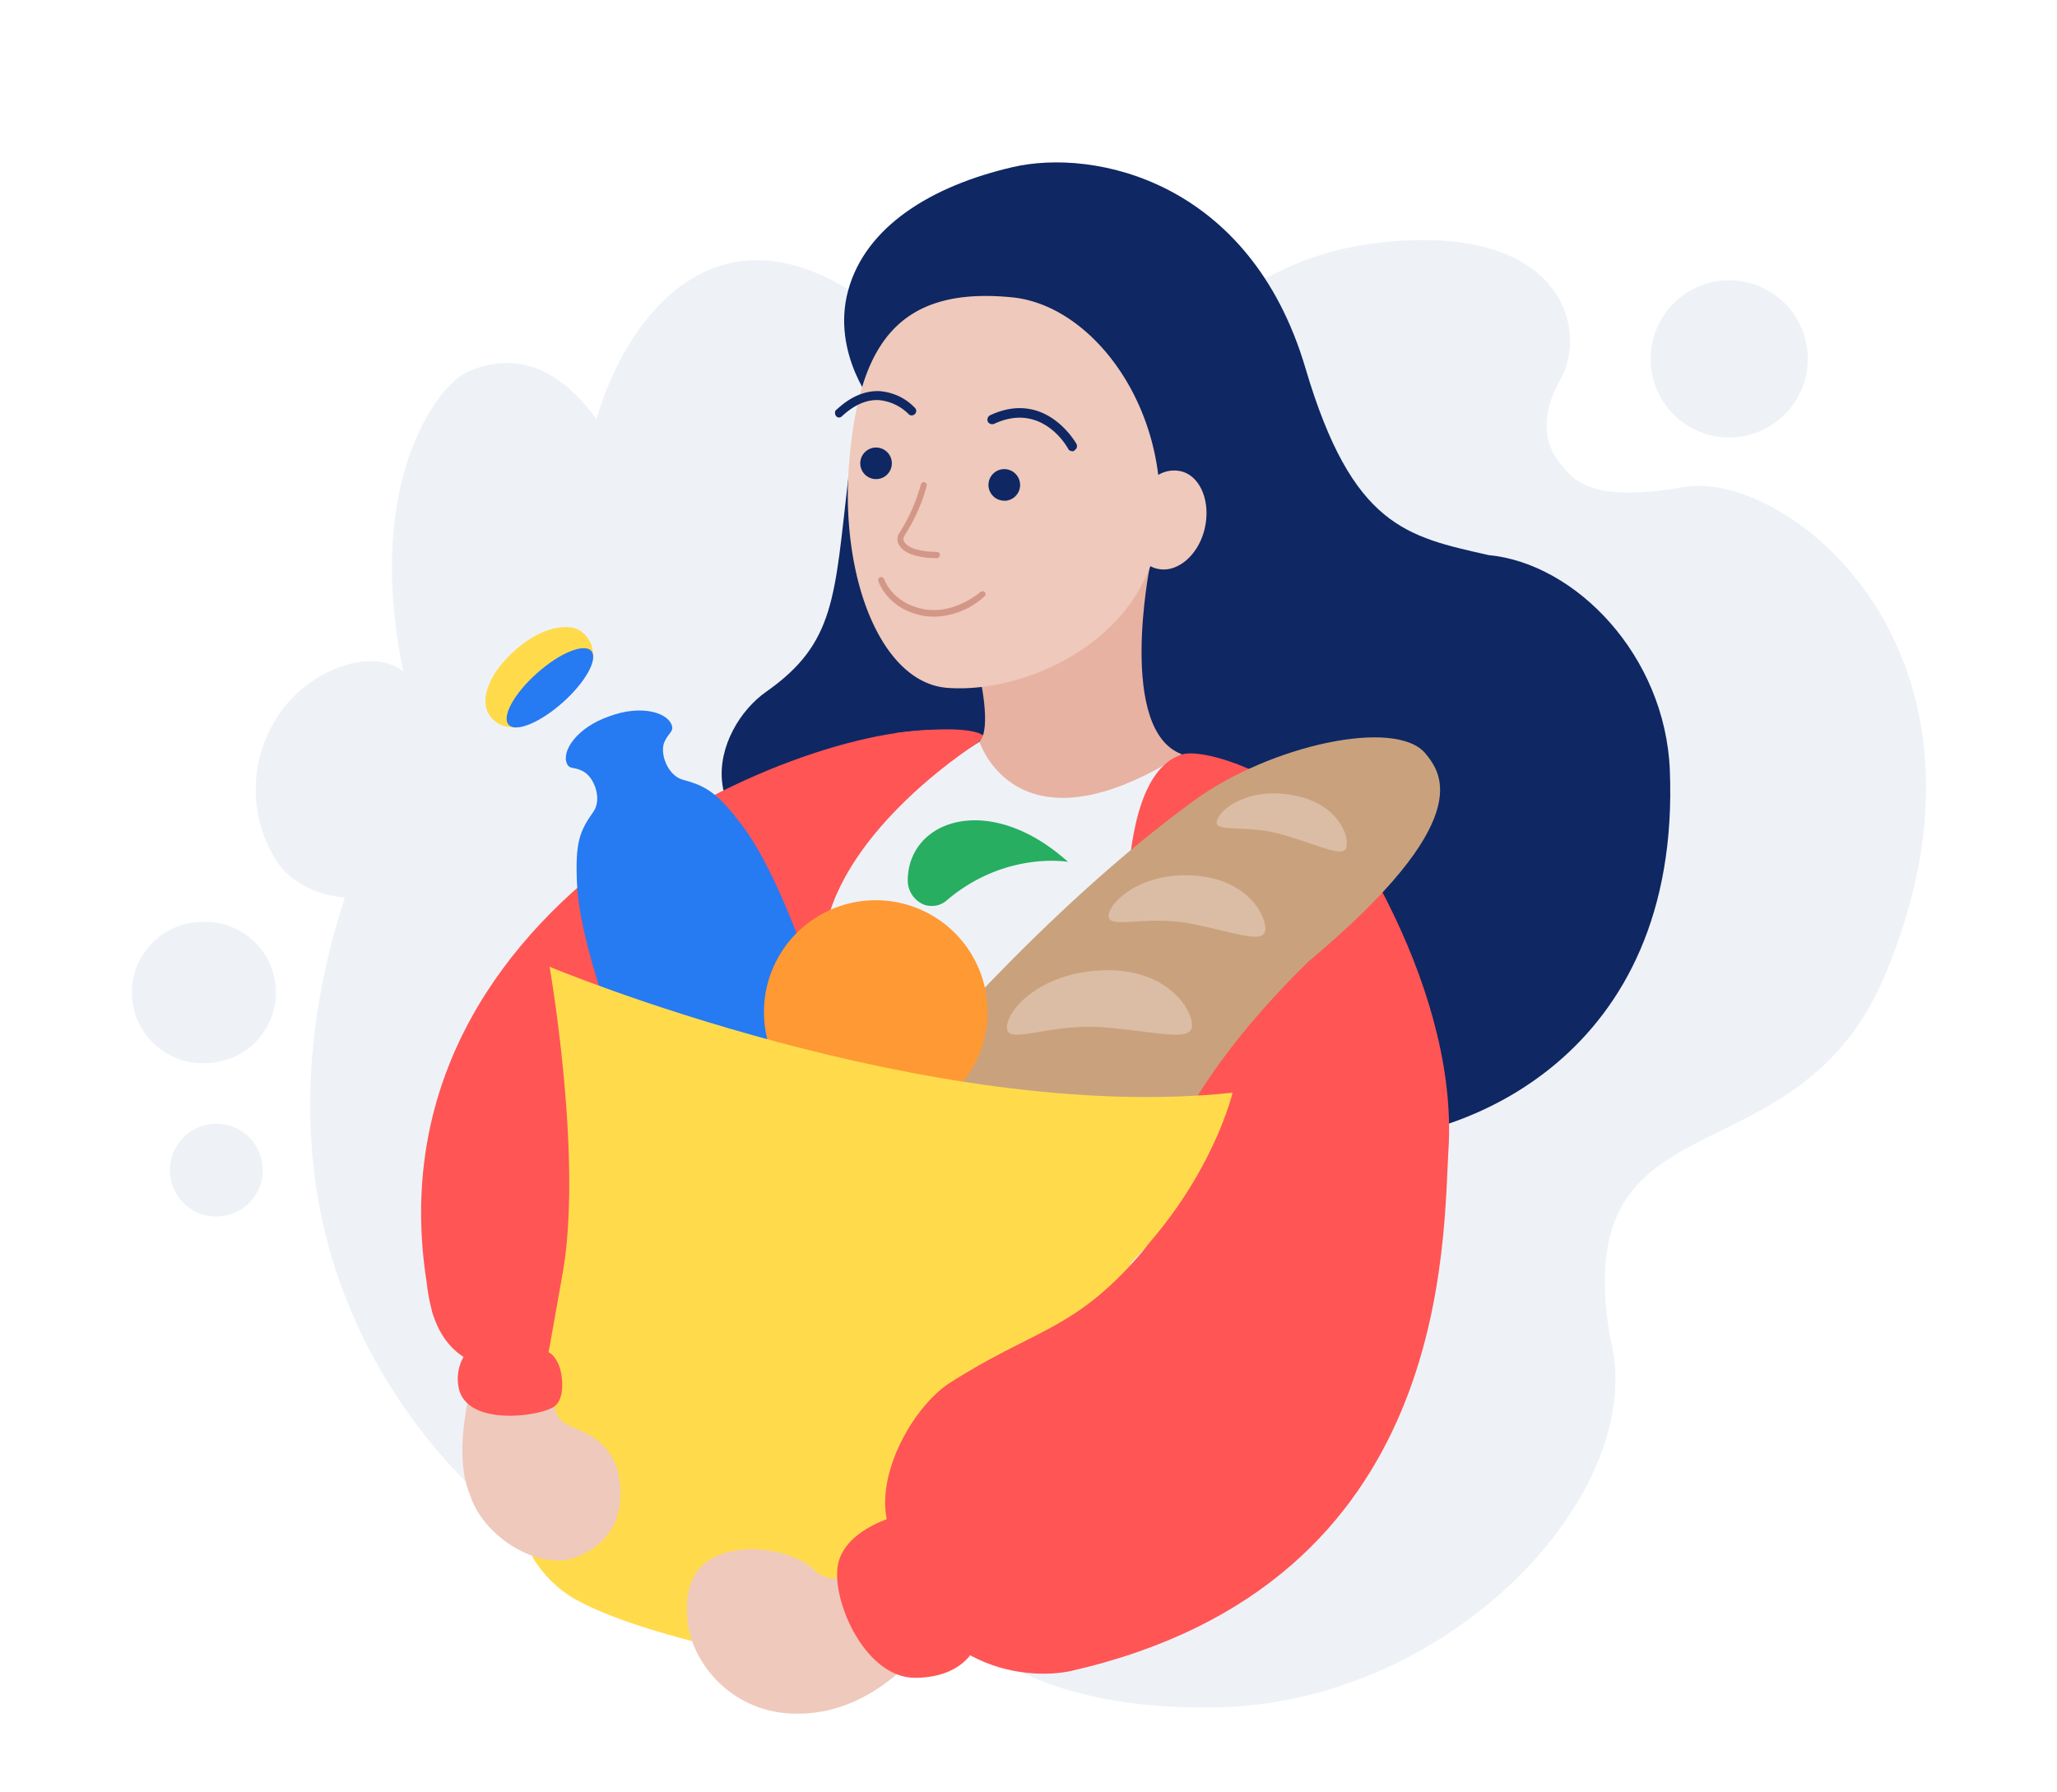
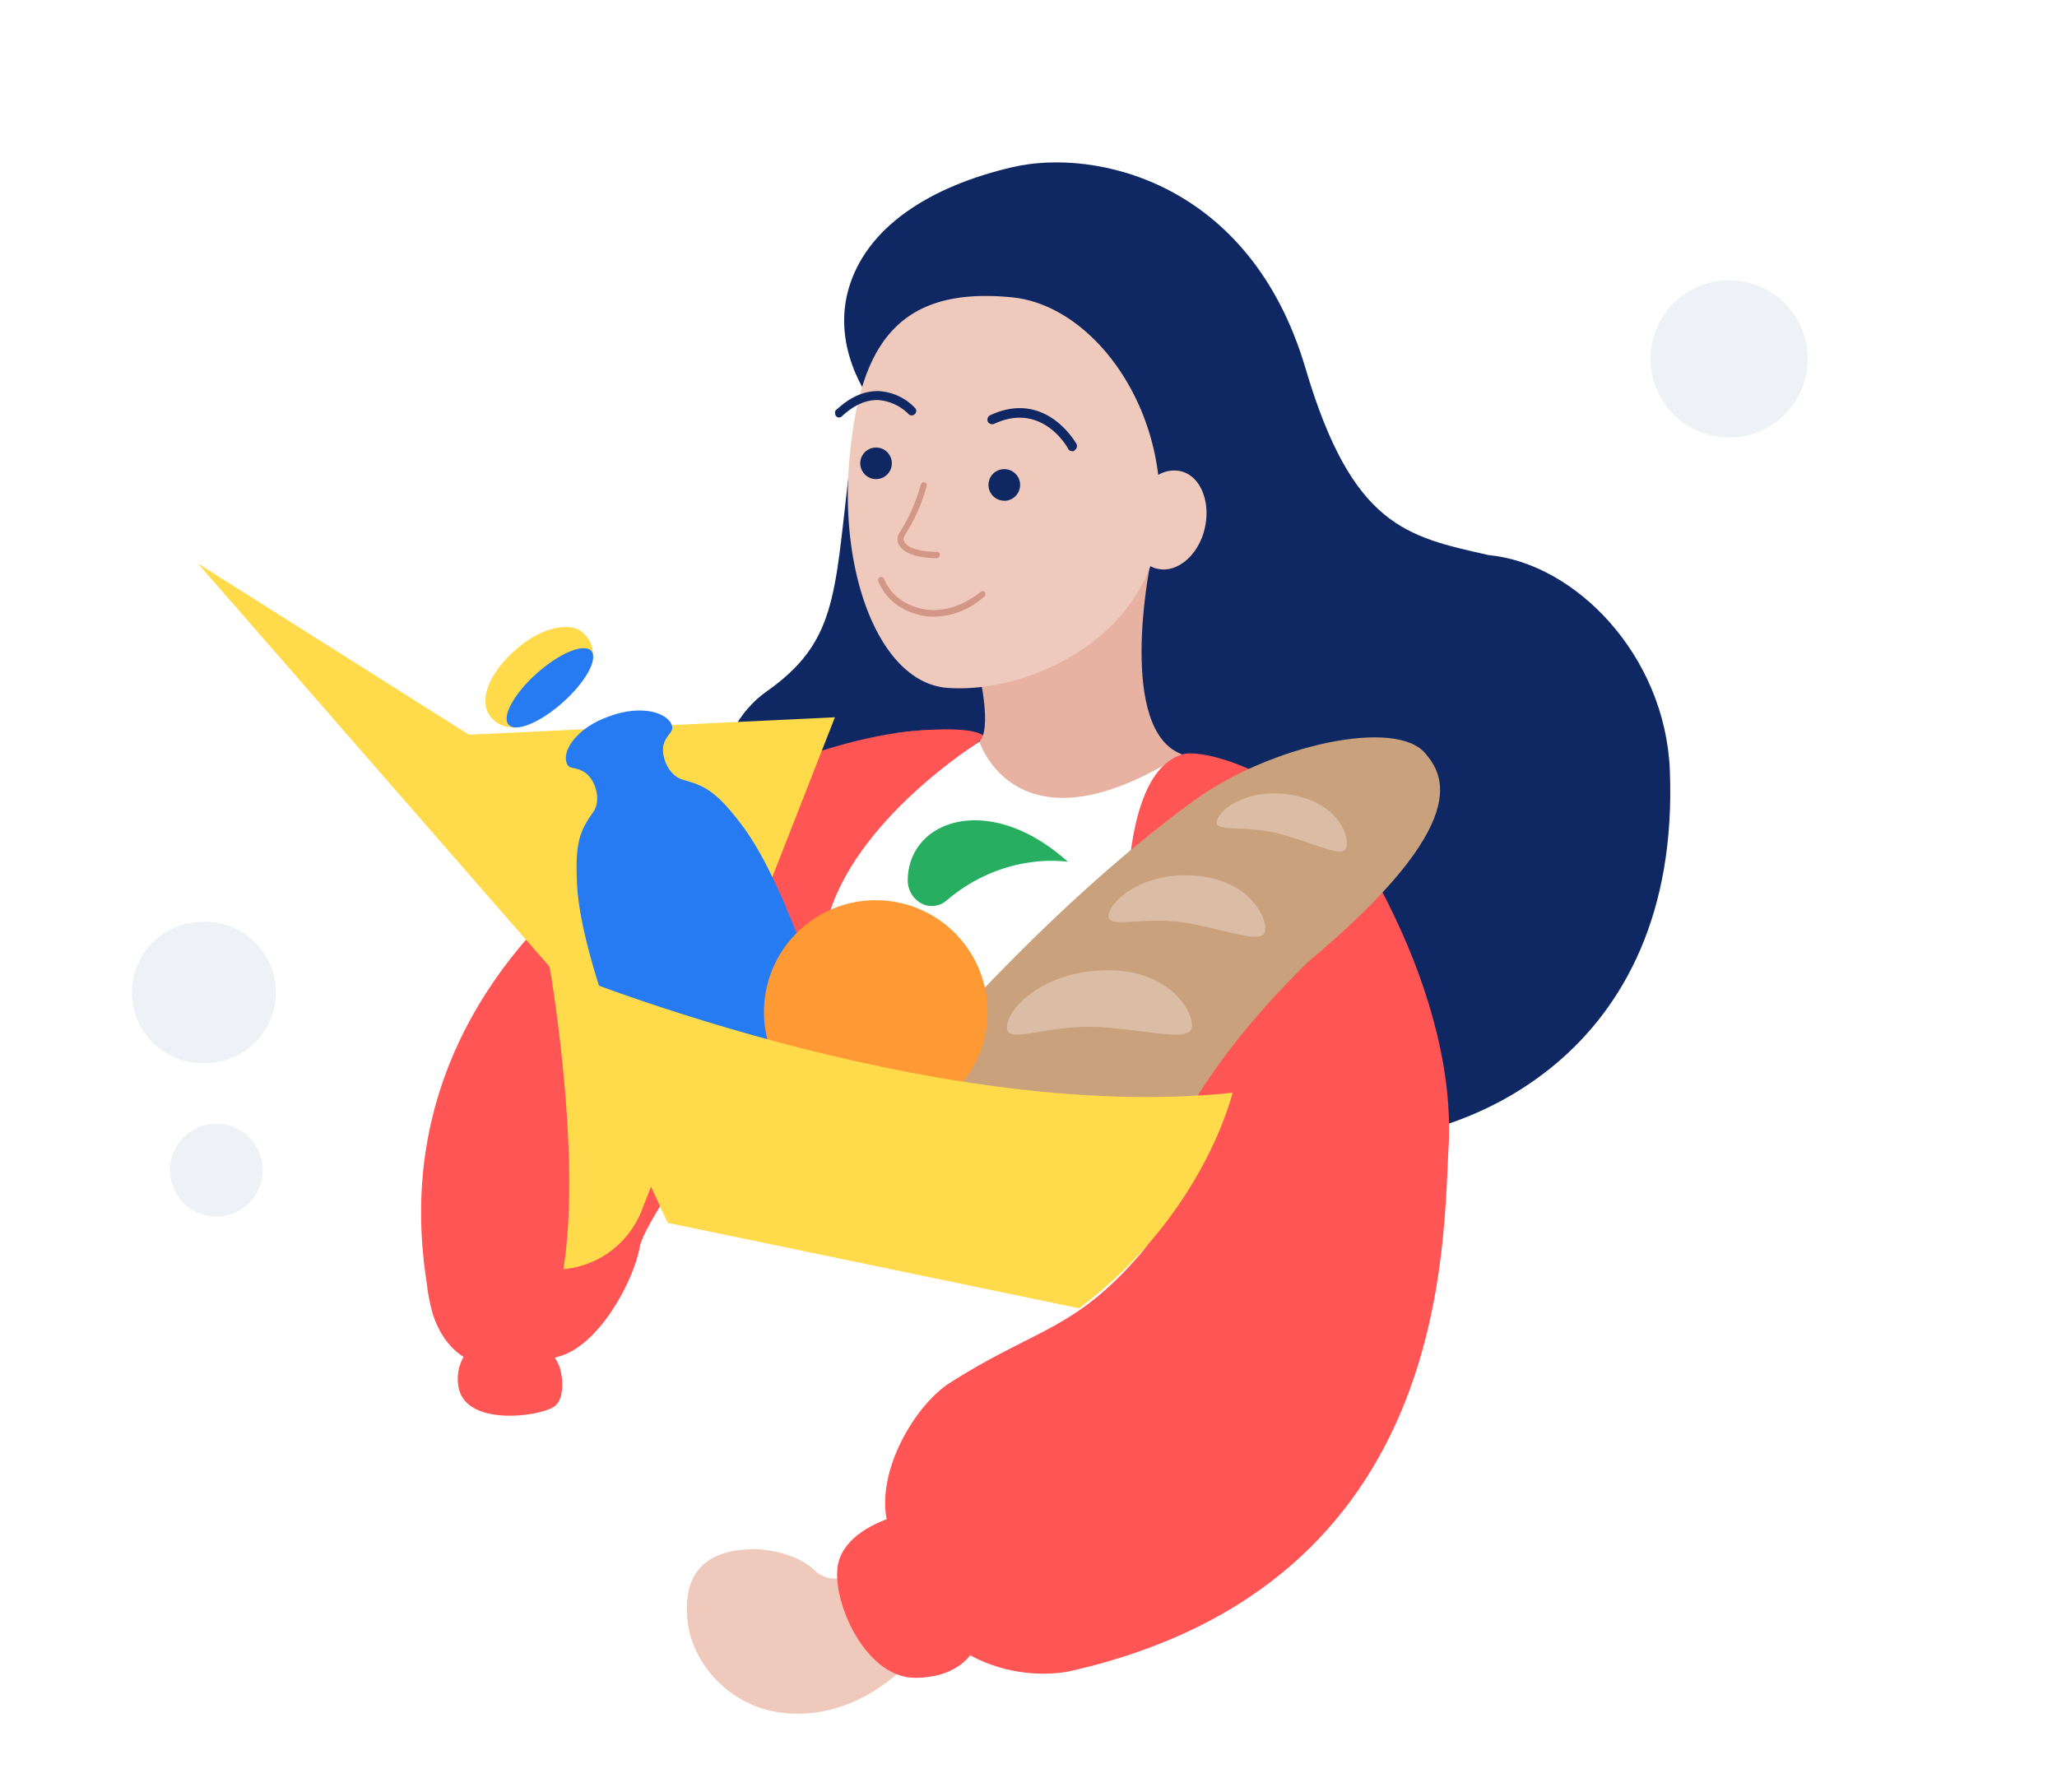
<svg xmlns="http://www.w3.org/2000/svg" width="202" height="176" fill="none">
-   <path d="M165.38 47.83c-9.58 1.66-10.98-.93-12.17-2.33-1.6-1.91-1.92-4.76 0-8.18 2.8-4.92.26-15.27-17.1-13.56-14.13 1.4-17.4 9.58-32.88 15.94-3.53 1.45-7 3.16-10.31 5.02 1.6-4.55-.05-9.93-8.65-15.68-13.93-9.32-22.69 1.86-25.7 12.11-5.33-7.35-10.6-5.54-12.73-4.6-2.85 1.29-10.15 10.87-6.22 29.4-3.36-2.64-9.89.15-12.58 4.76a13.04 13.04 0 0 0 .1 13.82c1.4 2.18 4.04 3.37 6.73 3.63-3.36 10.14-4.87 22.46-1.55 34.42 5.75 20.8 26.88 42.86 64.74 39.65a23.37 23.37 0 0 0 4.72 2.64c4.35 1.81 10.1 2.95 17.86 2.8 23.16-.52 42.42-21.43 38.49-36.24-4.25-24.85 18.33-14.6 27.09-35.92 13.05-31.58-9.8-49.44-19.84-47.68z" fill="#EEF2F7" />
  <path d="M83.29 47.05c-1.35 11.6-1.25 16.1-8.03 20.87-5.13 3.57-8.7 14.39 6.73 17.34 0 0 8.24-9.32 15.07-12.9 3.78-1.96 2.54-8.38 2.49-11.28-.16-8.33-16.26-14.03-16.26-14.03z" fill="#0F2763" />
  <path d="M90.23 74.18L87.9 72s7.92-1.13 8.96.52l-.73.26c-1.19.47-3.52 2.43-4.5 3.37-.52.56-1.4-1.97-1.4-1.97z" fill="#F55" />
  <path d="M163.98 75.63c-.46-11.23-9.22-20.3-17.81-21.12-7.98-1.81-13.37-2.75-17.98-18.38-5.44-18.37-20.72-21.58-28.74-19.72-8.03 1.86-14.45 5.85-16.16 12.11-1.71 6.27 2.69 11.5 2.69 11.5L114 73.13s16.63 38.83 19.27 38.83c10.15 0 31.85-8.03 30.71-36.34z" fill="#0F2763" />
  <path d="M96.18 72.83c-.93-.52-1.97-.88-3-1.08-13.05-1.3-57.23 16.3-51.28 54.2.1.92.26 1.86.52 2.79v.05c.73 2.43 1.97 3.83 3.42 4.66 3.1 1.81 7.35.3 8.9-.2 4-.94 7.52-7.46 8.09-10.83.36-2.53 12.53-20.44 18.02-22.67 0 0-1.24-2.74.36-9.21 2.54-10 14.97-17.7 14.97-17.7z" fill="#F55" />
  <path d="M57.08 62.01c-.99-.77-3.63-.72-6.58 1.92-2.85 2.59-3.26 5.02-2.49 6.21.31.52.83.93 1.4 1.14.36.1.78.15 1.2.2 1.18-.46.25-3.3 2.22-4.91a8.81 8.81 0 0 1 5.44-2.12c0-.37-.1-.68-.16-1.04a3.1 3.1 0 0 0-1.03-1.4z" fill="#FFDB4C" />
  <path d="M55.28 68.97c2.24-2 3.48-4.26 2.78-5.05-.7-.78-3.1.2-5.34 2.2-2.24 2-3.48 4.26-2.77 5.05.7.78 3.09-.2 5.33-2.2z" fill="#267AF2" />
  <path d="M112.91 55.65l-16.73 10.6s1.25 5.34 0 6.58c0 0 3.63 11.55 19.9 1.25-6.38-2.33-3.17-18.43-3.17-18.43z" fill="#E7B2A1" />
  <path d="M115.97 46.28a3.04 3.04 0 0 0-2.23.36c-1.14-9.32-7.56-16.77-14.35-17.44-11.44-1.14-15.07 4.96-16 16.2-.93 11.23 3.1 21.64 9.63 22.15 6.9.52 16.79-3.57 19.95-11.95.2.1.4.2.67.25 1.92.47 4.04-1.29 4.66-3.93.62-2.64-.41-5.18-2.33-5.64z" fill="#EFC9BB" />
  <path d="M98.62 49.18a1.55 1.55 0 1 0 0-3.11 1.55 1.55 0 0 0 0 3.1zM105.35 44.31c-.2 0-.36-.05-.47-.26-.1-.2-2.59-4.6-7.25-2.43a.5.5 0 0 1-.62-.2.5.5 0 0 1 .2-.63c5.5-2.59 8.45 2.74 8.5 2.8.1.2.06.51-.2.62 0 .1-.1.1-.16.1zM86.03 47.05a1.55 1.55 0 1 0 0-3.1 1.55 1.55 0 0 0 0 3.1zM82.4 41c-.25 0-.4-.21-.4-.47 0-.1.04-.26.15-.3 1.34-1.25 2.74-1.87 4.2-1.82 1.34.1 2.58.67 3.51 1.66.16.15.16.46-.05.62a.43.43 0 0 1-.62-.06 4.74 4.74 0 0 0-2.9-1.34c-1.2-.05-2.38.46-3.57 1.55-.1.1-.21.16-.31.16z" fill="#0F2763" />
  <path d="M91.73 60.56c-.52 0-1.04-.05-1.55-.2-3.11-.78-3.89-3.21-3.94-3.32-.05-.15.05-.3.2-.36.16-.05.32.05.37.16.05.1.72 2.17 3.52 2.9 3.26.82 5.9-1.6 5.96-1.6.1-.11.3-.11.41 0 .1.1.1.3 0 .4a7.49 7.49 0 0 1-4.97 2.02z" fill="#D39788" />
-   <path d="M53.97 94.94s3.21 18.37 1.35 29.7c-.88 5.13-4.25 23.61-4.25 23.61-.26 3.52 2.49 7.25 5.6 8.9 3.83 2.08 10.1 3.89 18.54 5.75 6.57 1.5 11.4 1.6 14.65 1.35a9.13 9.13 0 0 0 7.67-5.7l19-48.5-35.94 1.71-26.62-16.82z" fill="#FFDB4C" />
-   <path d="M54.8 134.7c-1.14 5.01.41 4.9 2.38 5.9a5.83 5.83 0 0 1 3.47 3.82c.83 3.37 0 7-4.2 8.54-3.46 1.3-9-1.96-10.3-6.2-1.81-4.15.26-11.14.26-11.14l8.39-.93z" fill="#EFC9BB" />
+   <path d="M53.97 94.94s3.21 18.37 1.35 29.7a9.13 9.13 0 0 0 7.67-5.7l19-48.5-35.94 1.71-26.62-16.82z" fill="#FFDB4C" />
  <path d="M91.99 54.82c-2.6-.05-3.42-.78-3.73-1.35a1.1 1.1 0 0 1 .1-1.19 17.4 17.4 0 0 0 2.07-4.7c.06-.16.21-.27.37-.22.15.06.26.21.2.37a17.1 17.1 0 0 1-2.17 4.86c-.1.16-.16.42-.05.57.15.31.72.99 3.2 1.04.16 0 .32.1.32.26 0 .2-.16.36-.31.36z" fill="#D39788" />
  <path d="M88 152.24c-4.82 3.05-6.22 3.31-7.87 2.12-1.5-1.65-4.61-2.28-6.37-2.22-4.3.1-6.84 2.22-6.22 7.2.47 4.08 4.46 9 10.77 8.95 6.94.05 11.5-5.6 11.5-5.6s3-13.5-1.81-10.45z" fill="#EFC9BB" />
  <path d="M136.32 88.72c-5.85-11.95-17.86-15.37-20.2-14.64-7.56 2.27-5.28 23.91-4.86 28.57 0 .05 4.3 1.09 4.3 1.09.25 7.14.98 13.92-3.53 19.36-6.63 7.7-10.46 7.35-18.95 12.83-3.32 2.28-6.94 8.44-6.01 13.26 2.38 14.9 13.67 15.89 18.13 14.9 37.65-8.59 36.46-42.24 37.08-51.92.31-8.02-2.43-16.4-5.96-23.45z" fill="#F55" />
  <path d="M89.14 105.29l25.22 8.9s2.23-8.12 14.14-19.77c16.58-13.87 13.06-18.48 11.5-20.4-2.9-3.57-15.28-.82-22.69 4.56-14.91 10.82-28.17 26.81-28.17 26.7z" fill="#C9A27D" />
  <path d="M132.23 83.13c-.2 1.2-2.43-.05-6.16-1.13-3.57-1.1-6.84-.16-6.58-1.35.26-1.2 3.06-3.31 7.3-2.59 4.46.73 5.7 3.88 5.44 5.07zM124.26 91.31c-.16 1.45-2.9.26-7.41-.62-4.35-.83-8.08.62-7.98-.77.1-1.4 3.21-4.25 8.29-3.94 5.34.31 7.2 3.94 7.1 5.33zM117.06 100.68c0 1.71-3.37.62-8.76.2-5.23-.4-9.37 1.77-9.42.06-.06-1.7 3.2-5.38 9.27-5.64 6.27-.31 8.9 3.67 8.9 5.38z" fill="#DBBDA5" />
  <path d="M88.05 148.88s-4.6 1.13-5.64 4.3c-1.1 3.25 2.33 11.64 7.5 11.59 5.19-.06 6.07-3.52 6.07-3.52l-7.93-12.38z" fill="#F55" />
  <path d="M72.88 81.06c-2.54-3.36-3.63-3.88-5.86-4.5-1.45-.41-2.28-2.59-1.76-3.73.42-.88.88-.98.73-1.55-.37-1.3-3-2.12-6.17-.93-3.16 1.09-4.71 3.41-4.14 4.66.26.57.67.26 1.55.72 1.14.57 1.92 2.75 1.04 3.99-1.35 1.91-1.81 3-1.6 7.2.4 7.76 6.83 22.36 6.83 22.36l18.39-6.68c.05 0-4.3-15.32-9.01-21.54z" fill="#267AF2" />
  <path d="M85.67 110.36a10.98 10.98 0 1 0 0-21.95 10.98 10.98 0 0 0 0 21.95z" fill="#F93" />
  <path d="M104.88 84.64s-6.16-1.1-11.9 3.77c-.58.52-1.36.68-2.13.47a2.57 2.57 0 0 1-1.71-2.43c.05-5.96 8.03-8.75 15.74-1.81z" fill="#27AE61" />
  <path d="M53.97 94.94s37.14 15.53 67.07 12.37c0 0-2.8 12-15.07 21.17l-40.4-8.39-11.6-25.15z" fill="#FFDB4C" />
  <path d="M53.3 132.78s.88-.42 1.6 1.34c.37.93.62 3.31-.52 4.04-1.5.98-8.8 1.97-9.37-2.07a4.34 4.34 0 0 1 3.57-4.97c2.08-.26 3.16 1.3 4.72 1.66z" fill="#F55" />
  <path d="M19.89 104.4a6.94 6.94 0 1 0 0-13.87 6.94 6.94 0 0 0 0 13.88zM169.53 42.96a7.72 7.72 0 1 0 0-15.43 7.72 7.72 0 0 0 0 15.43zM21.03 119.47a4.56 4.56 0 1 0 0-9.11 4.56 4.56 0 0 0 0 9.11z" fill="#EEF2F7" />
</svg>